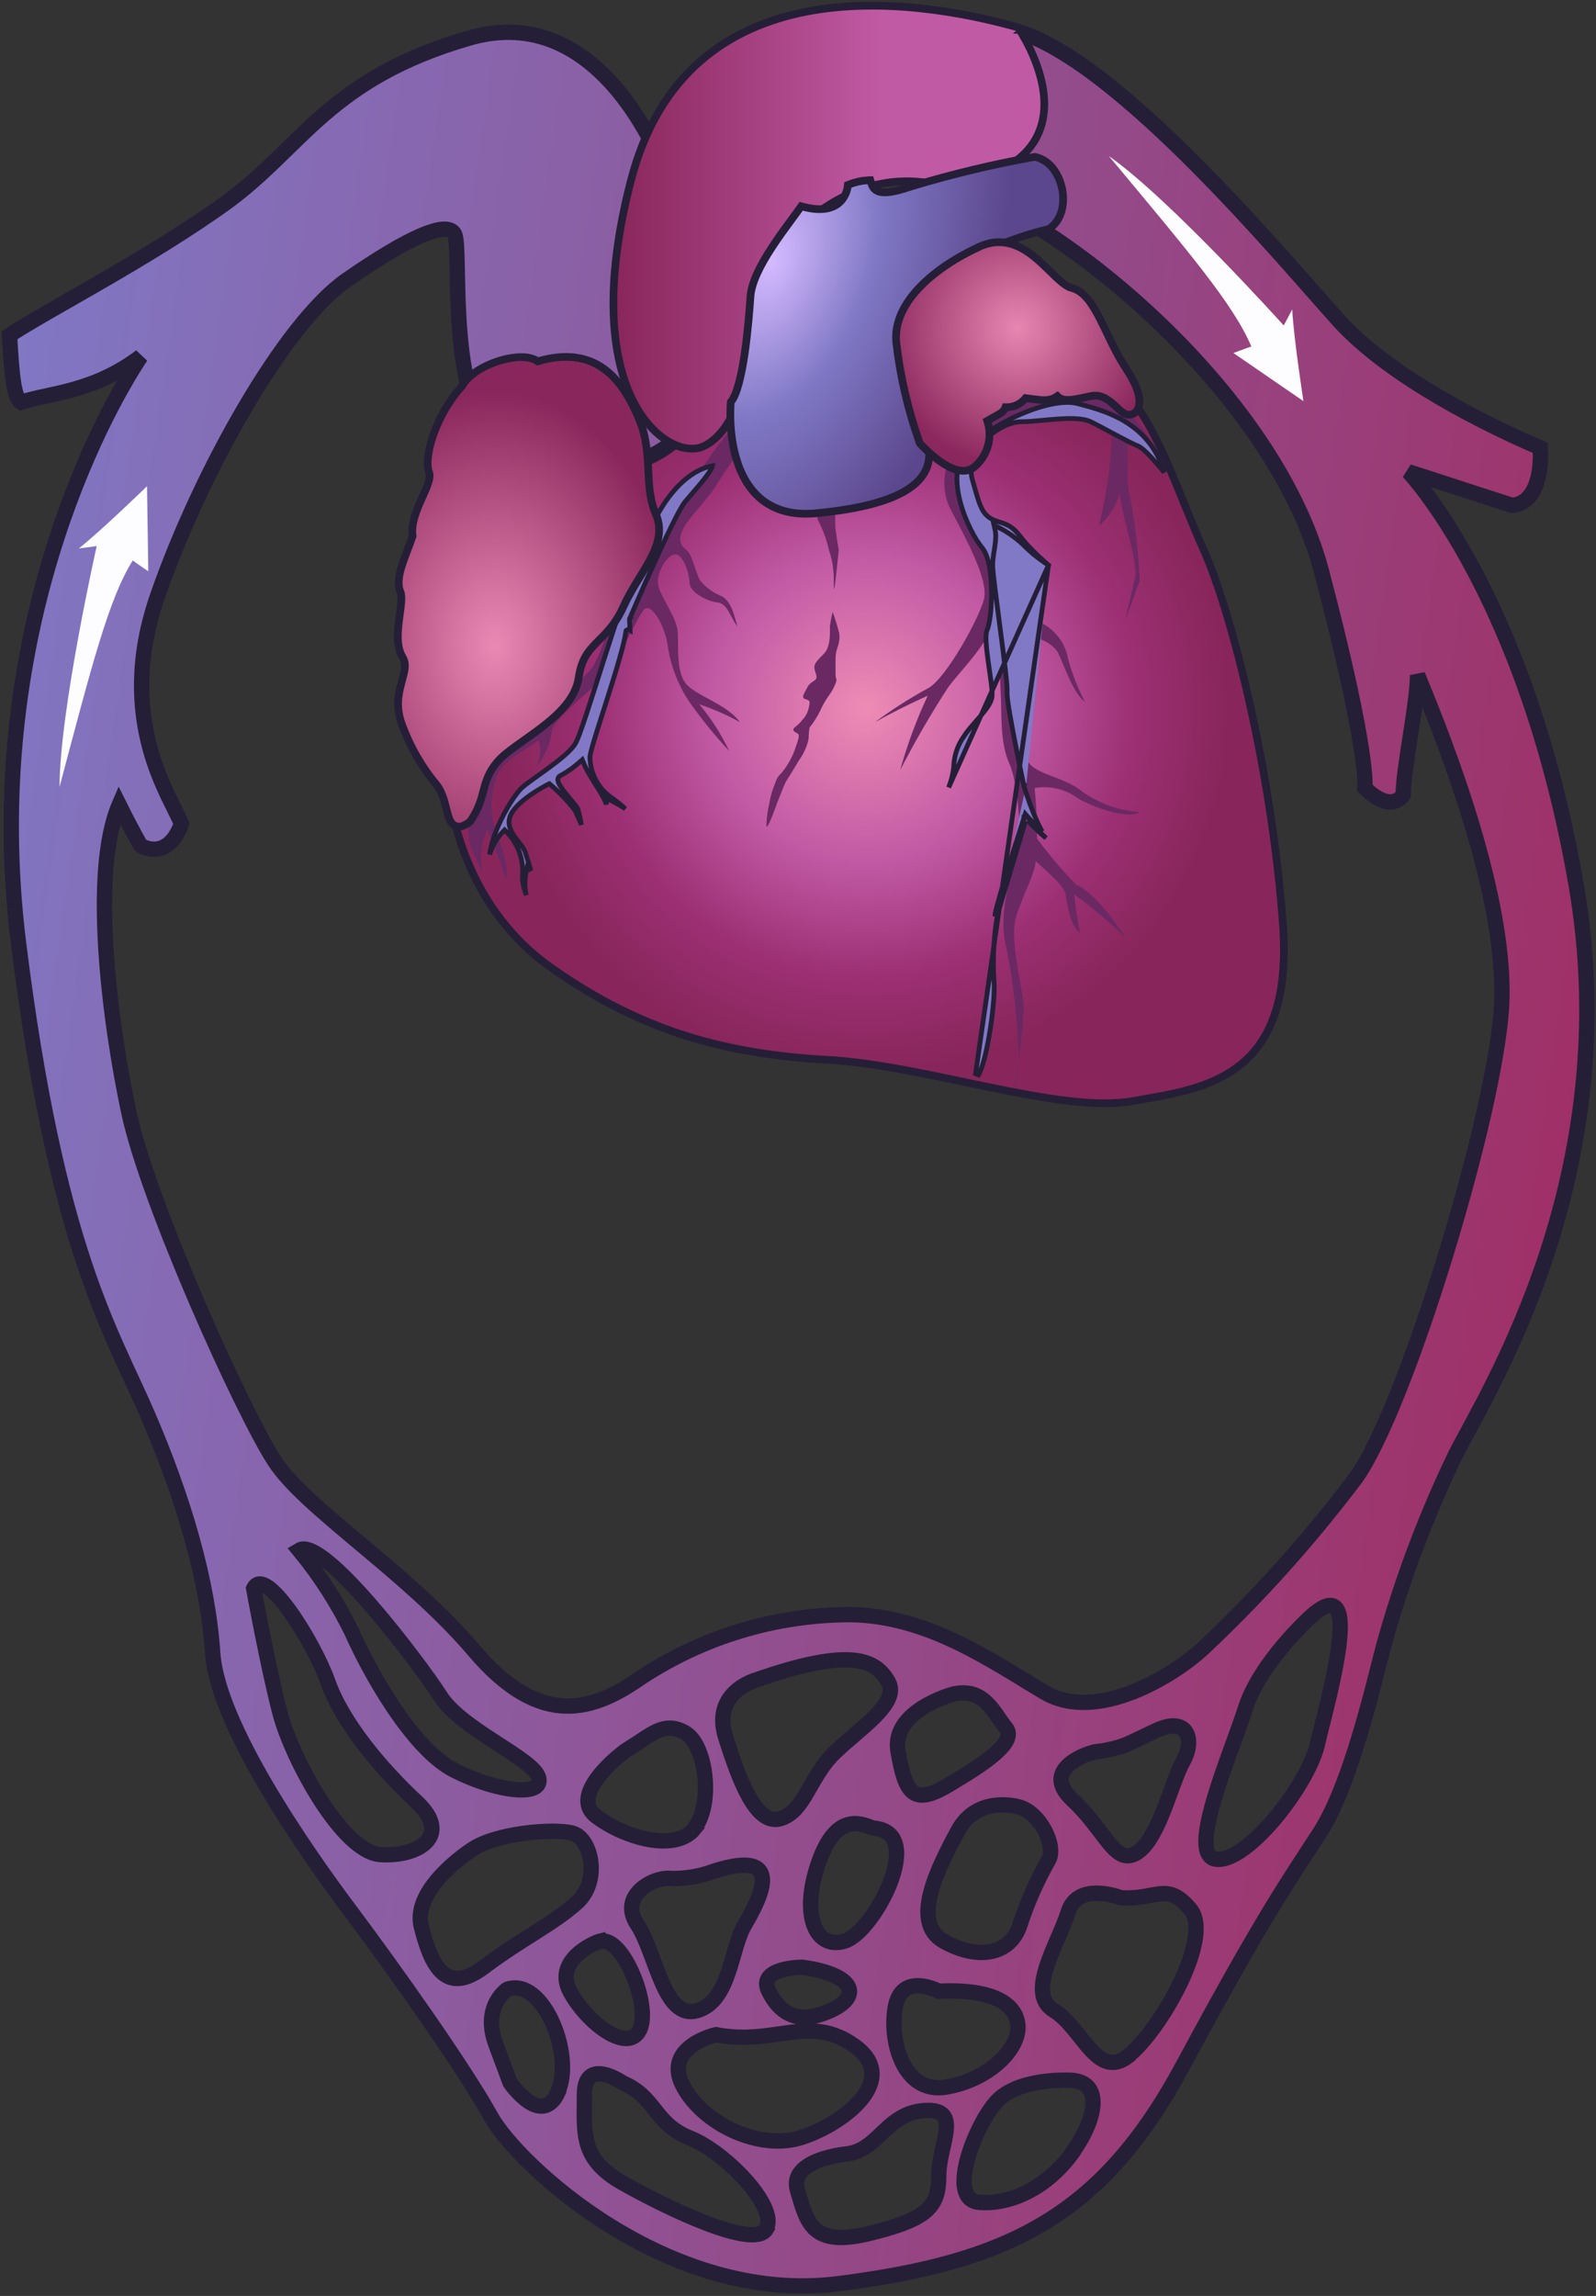
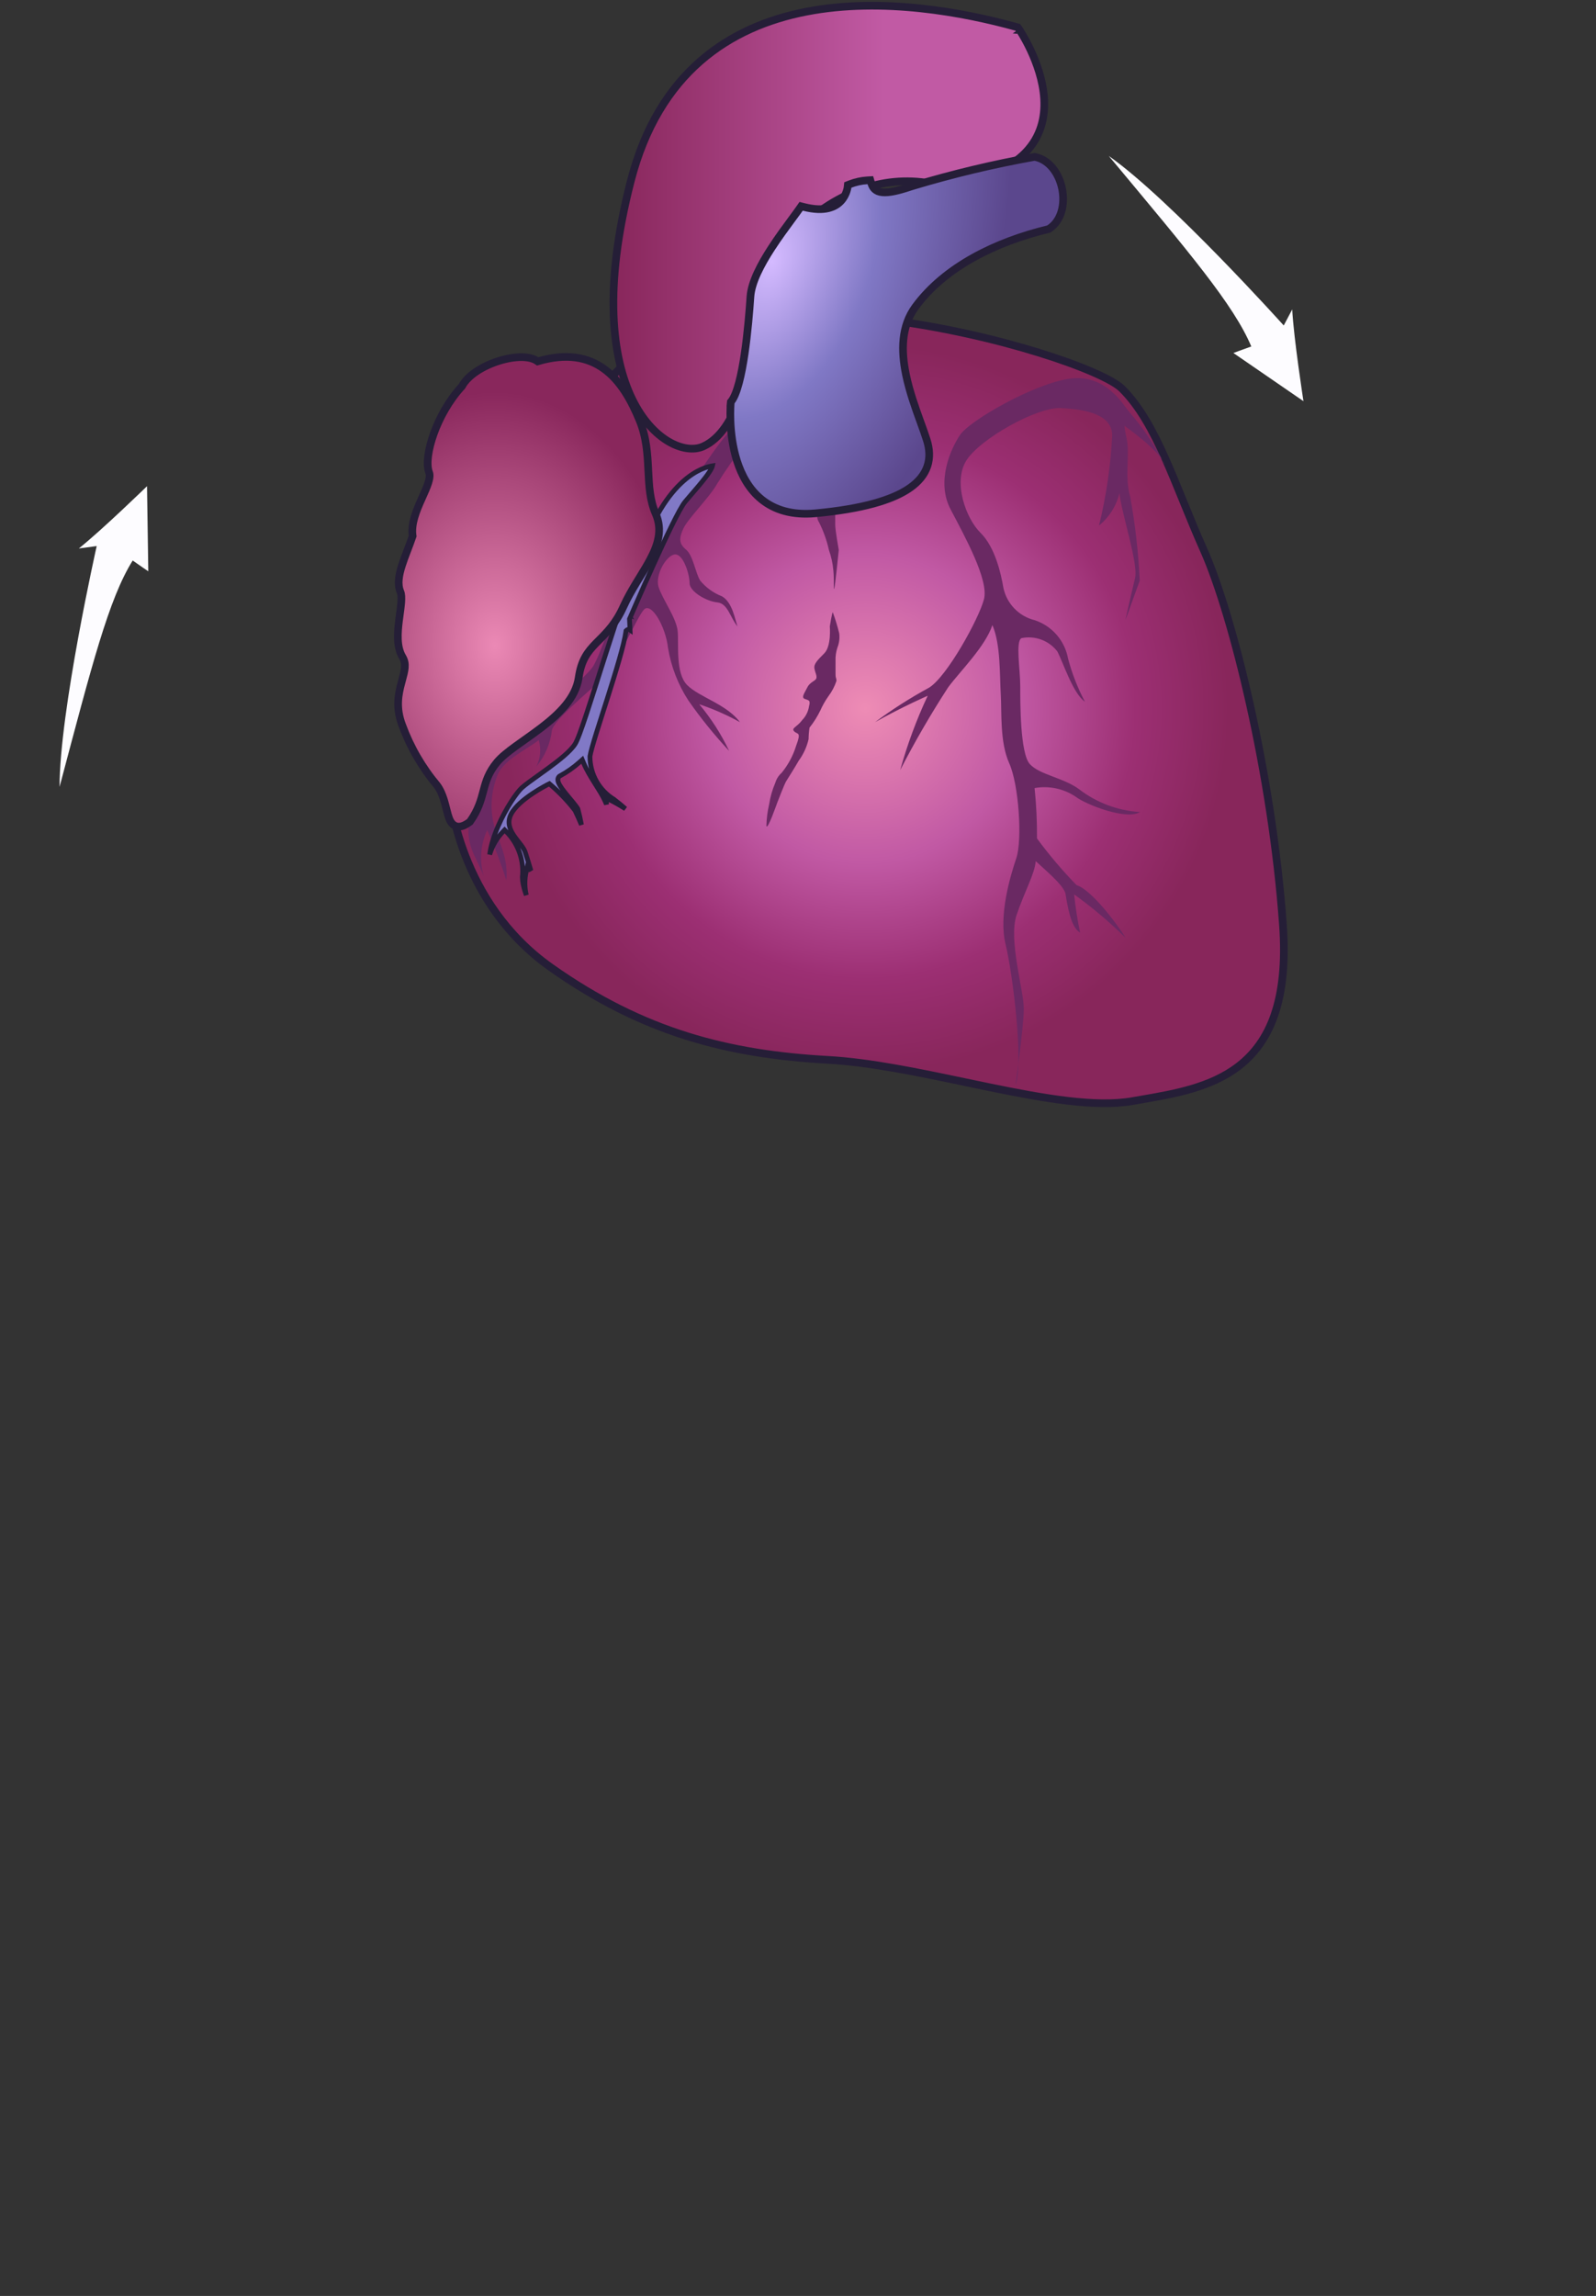
<svg xmlns="http://www.w3.org/2000/svg" width="669" height="962" viewBox="0 0 669 962" fill="none">
  <rect x="0" y="0" width="669" height="962" fill="#333333" stroke="none" />
  <defs>
    <style>
        @keyframes ArrowLeft {
            0% {
                transform: translate(-90px, 480px) rotate(-40deg);
                opacity: 0;
            }
            6% {
                transform: translate(-115px, 420px) rotate(-40deg);
                opacity: 1;
            }
            12% {
                transform: translate(-142px, 350px) rotate(-40deg);
                opacity: 1;
            }
            19% {
                transform: translate(-129px, 250px) rotate(-30deg);
                opacity: 1;
            }
            25% {
                transform: translate(-100px, 150px) rotate(-20deg);
                opacity: 1;
            }
            32% {
                transform: translate(-55px, 70px) rotate(-10deg);
                opacity: 1;
            }
            38% {
                transform: translate(0px, 0px) rotate(0deg);
                opacity: 1;
            }
            44% {
                transform: translate(60px, -50px) rotate(10deg);
                opacity: 1;
            }
            50% {
                transform: translate(140px, -110px) rotate(20deg);
                opacity: 1;
            }
            56% {
                transform: translate(220px, -130px) rotate(30deg);
                opacity: 1;
            }
            62% {
                transform: translate(290px, -140px) rotate(40deg);
                opacity: 1;
            }
            70% {
                transform: translate(360px, -130px) rotate(50deg);
                opacity: 1;
            }
            82% {
                transform: translate(460px, 90px) rotate(100deg);
                opacity: 1;
            }
            88% {
                transform: translate(450px, 250px) rotate(130deg);
                opacity: 1;
            }
            94% {
                transform: translate(400px, 350px) rotate(150deg);
                opacity: 1;
            }
            100% {
                transform: translate(410px, 420px) rotate(150deg);
                opacity: 0;
            }
            
        }
        @keyframes ArrowRight {
            0% {
                transform: translate(-80px, -70px) rotate(0deg);
                opacity: 0;
            }
            
            20% {
                transform: translate(78px, -20px) rotate(10deg);
                opacity: 1;
            }
            40% {
                transform: translate(189px, 40px) rotate(20deg);
                opacity: 1;
            }
            60% {
                transform: translate(418px, 0px) rotate(52deg);
                opacity: 1;
            }
            80% {
                transform: translate(486px, 90px) rotate(65deg);
                opacity: 1;
            }
            100% {
                transform: translate(420px, 220px) rotate(65deg);
                opacity: 0;
            }
        }
        .left-top {
            animation: ArrowLeft 8s infinite linear;
        }
        .right-top {
            animation: ArrowRight 8s infinite linear;
        }
        .left-bottom {
            display: none;
        }
        .right-bottom {
            display: none;
        }
    </style>
  </defs>
  <path d="M188.058 329.565L188.059 329.578C188.062 329.606 188.065 329.639 188.068 329.675C188.379 333.278 192.242 378.016 230.882 405.34C269.582 432.706 305.313 441.762 347.067 444.081C364.631 445.057 384.744 449.274 404.503 453.418C407.93 454.136 411.347 454.853 414.737 455.55C426.172 457.9 437.303 460.023 447.475 461.226C457.632 462.427 466.939 462.723 474.7 461.362C475.842 461.161 476.997 460.963 478.161 460.763C492.195 458.35 507.623 455.697 519.28 446.667C532.094 436.74 540.064 419.411 537.783 387.573C533.256 324.393 516.647 257.488 504.533 230.353C501.542 223.652 498.824 217.006 496.198 210.566L495.896 209.824C493.381 203.655 490.944 197.674 488.439 192.061C483.24 180.41 477.674 170.156 470.313 162.869C469.267 161.833 467.649 160.733 465.63 159.596C463.587 158.447 461.043 157.21 458.074 155.921C452.134 153.342 444.422 150.525 435.474 147.753C417.576 142.207 394.648 136.816 370.904 133.874C347.173 130.935 322.538 130.43 301.266 134.719C280.004 139.007 261.882 148.135 251.546 164.649C244.217 176.36 237.258 186.74 230.796 196.378C228.447 199.882 226.164 203.289 223.952 206.625C215.67 219.118 208.403 230.623 202.575 242.509C190.881 266.359 185.033 291.642 188.058 329.565Z" fill="url(#paint0_radial_243_107)" stroke="#251E37" stroke-width="3.212" />
  <path d="M344.426 213.082C343.972 213.373 343.581 213.753 343.276 214.198C342.971 214.643 342.759 215.145 342.651 215.674C342.544 216.202 342.543 216.747 342.65 217.276C342.757 217.805 342.968 218.307 343.272 218.753C345.15 222.455 346.554 226.379 347.453 230.432C348.444 233.224 349.074 236.131 349.328 239.083C349.712 243.216 349.328 247.734 349.712 246.58C350.097 245.427 351.587 230.432 351.587 230.432C351.587 230.432 350.097 222.117 350.097 219.858V214.235L347.453 212.313C346.3 211.592 345.531 211.592 344.426 213.082Z" fill="#6A2963" />
  <path d="M347.832 262.441C347.832 262.441 348.553 270.707 345.525 273.735C342.497 276.763 341.055 278.253 341.392 280.127C341.728 282.001 342.545 283.155 342.161 284.26C341.776 285.366 339.517 285.75 338.412 288.009C337.306 290.268 335.768 292.191 337.258 292.815C338.748 293.44 339.902 293.2 339.133 295.843C338.828 298.033 337.835 300.07 336.297 301.659C334.086 304.686 331.491 305.071 332.933 306.465C334.375 307.858 335.961 306.465 333.702 312.52C332.426 316.639 330.37 320.473 327.646 323.815C326.395 324.917 325.479 326.35 325.003 327.948C323.755 330.837 322.883 333.873 322.407 336.984C321.712 339.948 321.326 342.976 321.254 346.019C321.638 348.278 325.772 336.407 325.772 336.407C325.772 336.407 328.8 328.525 329.52 327.371C330.241 326.218 333.317 321.364 334.807 318.72C336.787 316.022 338.194 312.947 338.94 309.685C338.95 308.076 339.079 306.469 339.325 304.879C341.09 302.665 342.605 300.264 343.843 297.718C344.78 295.608 345.923 293.595 347.255 291.71C348.716 289.776 349.852 287.617 350.619 285.318C350.619 283.78 350.235 284.549 350.235 282.29V277.003C350.156 275.098 350.417 273.194 351.004 271.38C351.777 269.461 352.042 267.375 351.773 265.324C351.055 262.393 350.172 259.505 349.13 256.673C348.937 255.616 347.832 262.441 347.832 262.441Z" fill="#6A2963" />
  <path d="M312.649 185.59C308.326 191.046 304.315 196.742 300.634 202.651C297.606 208.178 288.571 217.07 286.552 221.251C284.534 225.432 284.534 227.787 287.561 230.286C290.589 232.786 291.551 240.331 293.569 243.359C295.986 246.249 299.094 248.481 302.605 249.847C307.122 252.395 308.132 259.892 309.141 262.439C306.113 258.931 305.152 252.827 300.634 252.395C296.116 251.962 289.051 247.877 289.051 244.32C289.051 240.764 286.552 232.305 283.044 232.305C279.535 232.305 274.489 240.812 276.027 245.858C277.565 250.905 283.524 258.883 284.053 264.41C284.582 269.937 283.044 282 288.042 287.047C293.04 292.093 304.623 295.073 310.15 302.571C304.699 299.565 298.989 297.056 293.089 295.073C298.092 301.028 302.308 307.603 305.633 314.634C299.459 308.009 293.757 300.959 288.571 293.535C284.225 286.852 281.312 279.341 280.016 271.475C279.007 262.44 272.999 252.25 269.971 255.374C266.943 258.498 258.436 278.973 252.429 284.5C246.421 290.027 231.81 302.09 231.33 306.127C230.672 311.674 228.399 316.905 224.793 321.17C226.561 317.759 226.923 313.791 225.803 310.116C220.756 314.153 210.231 318.671 208.212 325.688C206.006 331.614 205.491 338.037 206.723 344.24C208.212 351.305 213.259 358.658 212.25 368.847C209.975 361.684 207.295 354.655 204.223 347.796C201.43 353.817 200.901 360.642 202.733 367.021C198.696 357.024 195.188 355.005 196.678 341.452C198.168 327.899 200.715 317.422 209.75 310.837C218.786 304.253 245.364 285.221 248.92 278.684C252.477 272.148 257.427 256.576 259.446 251.578C261.464 246.579 277.997 216.397 283.476 210.918C288.955 205.439 301.067 184.292 307.507 179.245C313.947 174.199 310.15 180.591 312.649 185.59Z" fill="#6A2963" />
  <path d="M263.883 259.604L264.092 263.974C263.99 263.902 263.858 263.832 263.697 263.791C263.291 263.689 262.899 263.825 262.637 264.087L262.398 264.326L262.353 264.661C261.623 270.08 258.151 281.403 254.689 292.301C254.133 294.052 253.578 295.789 253.036 297.485C251.9 301.042 250.821 304.418 249.912 307.355C248.579 311.662 247.579 315.125 247.313 316.835L247.301 316.912L247.301 316.989C247.302 320.598 248.23 324.145 249.998 327.291C251.756 330.422 254.287 333.05 257.349 334.926C259.003 336.183 260.607 337.502 262.157 338.88C260.063 337.537 257.899 336.3 255.672 335.177L254.222 334.445V336.069V337.016C254.036 336.559 253.839 336.106 253.633 335.657C252.703 333.577 251.269 331.301 249.787 328.952C249.602 328.659 249.417 328.365 249.232 328.07C247.537 325.372 245.824 322.551 244.61 319.633L244.069 318.332L243.019 319.272C240.475 321.554 237.668 323.525 234.658 325.144L234.584 325.184L234.517 325.236C233.898 325.719 233.784 326.425 233.858 327.008C233.928 327.562 234.172 328.142 234.464 328.687C235.056 329.792 236.034 331.096 237.068 332.382C237.66 333.119 238.307 333.894 238.93 334.639C239.384 335.184 239.826 335.713 240.224 336.2C241.173 337.362 241.887 338.305 242.222 338.934C242.824 341.13 243.324 343.352 243.722 345.591C242.892 343.598 242.012 341.625 241.081 339.676L241.034 339.578L240.968 339.493C237.945 335.599 234.532 332.023 230.783 328.821L230.279 328.39L229.686 328.687L230.134 329.581C229.686 328.687 229.686 328.687 229.686 328.687L229.685 328.687L229.683 328.688L229.676 328.692L229.648 328.706C229.623 328.719 229.588 328.737 229.542 328.76C229.45 328.807 229.316 328.876 229.146 328.966C228.804 329.146 228.315 329.408 227.72 329.742C226.53 330.409 224.911 331.363 223.192 332.51C221.476 333.656 219.646 335.006 218.045 336.466C216.453 337.917 215.032 339.525 214.196 341.197C212.427 344.735 213.827 347.802 215.578 350.335C216.136 351.143 216.776 351.959 217.381 352.731C217.706 353.144 218.02 353.545 218.307 353.925C219.169 355.07 219.831 356.087 220.148 357.049C220.889 359.293 221.762 362.166 222.453 364.483C222.484 364.588 222.515 364.693 222.546 364.796L222.286 364.536L221.006 363.256L220.604 365.02C219.776 368.65 219.911 372.017 220.618 375.078C220.248 374.088 219.933 373.116 219.682 372.184C219.051 369.849 218.837 367.84 219.059 366.405L219.066 366.354L219.069 366.303C219.238 363.021 218.718 359.74 217.542 356.671C216.367 353.602 214.561 350.814 212.243 348.485L211.522 347.761L210.813 348.497C208.36 351.047 206.52 354.122 205.432 357.489C205.373 357.674 205.316 357.858 205.261 358.044C205.275 357.931 205.291 357.818 205.307 357.705C205.831 354.002 207.129 350.018 208.769 346.223C210.407 342.432 212.371 338.862 214.202 335.995C216.049 333.103 217.714 331.001 218.737 330.087C220.234 328.748 222.783 326.926 225.692 324.848C227.079 323.857 228.547 322.807 230.023 321.724C232.28 320.067 234.53 318.345 236.454 316.673C238.365 315.013 240.013 313.354 241.016 311.816C241.55 310.998 242.233 309.383 243.027 307.256C243.836 305.09 244.798 302.288 245.881 299.013C247.409 294.394 249.187 288.812 251.128 282.717C251.938 280.171 252.778 277.536 253.639 274.844C259.494 256.544 266.375 235.632 272.38 222.138C278.345 208.734 285.137 202 290.353 198.612C292.964 196.915 295.195 196.048 296.753 195.605C297.533 195.383 298.146 195.268 298.554 195.207C298.589 195.202 298.622 195.198 298.654 195.193C298.617 195.373 298.532 195.638 298.364 196C297.865 197.082 296.861 198.556 295.564 200.239C293.86 202.45 291.769 204.876 289.881 207.066C288.899 208.206 287.971 209.282 287.183 210.23C286.55 210.991 285.725 212.338 284.788 214.038C283.837 215.759 282.734 217.91 281.544 220.326C279.162 225.159 276.415 231.087 273.812 236.837C271.208 242.589 268.746 248.169 266.935 252.312C266.03 254.383 265.287 256.095 264.77 257.29C264.512 257.887 264.31 258.355 264.173 258.673L264.017 259.037L263.977 259.13L263.966 259.154L263.964 259.16L263.963 259.161C263.963 259.162 263.963 259.162 264.882 259.556L263.963 259.162L263.872 259.373L263.883 259.604Z" fill="#8179C6" stroke="#251E37" stroke-width="2" />
  <path d="M425.643 454.733C425.643 454.733 429.152 430.126 429.152 422.58C429.152 415.035 422.615 393.744 426.124 383.41C429.632 373.077 433.669 366.349 434.15 360.822C440.206 366.349 446.742 371.876 446.742 375.24C448.232 384.275 449.722 388.793 452.75 390.812C451.649 385.506 450.815 380.149 450.251 374.759C457.909 380.258 465.124 386.349 471.83 392.975C468.802 387.928 457.748 372.885 451.26 370.866C445.292 364.733 439.752 358.198 434.679 351.305C434.739 344.259 434.402 337.215 433.67 330.207C439.596 329.137 445.707 330.394 450.731 333.715C455.249 337.224 472.311 343.76 477.838 340.251C468.548 339.666 459.644 336.319 452.269 330.639C445.733 325.833 435.688 324.631 431.651 320.114C427.614 315.596 427.662 294.497 427.662 287.48C427.662 280.463 425.643 268.88 428.142 267.39C430.916 266.806 433.798 267.015 436.458 267.992C439.119 268.97 441.45 270.677 443.186 272.917C445.733 277.724 449.722 290.508 454.768 294.016C451.73 288.283 449.36 282.219 447.703 275.945C447.032 272.246 445.374 268.797 442.904 265.963C440.433 263.128 437.243 261.015 433.67 259.845C430.438 259.041 427.498 257.344 425.186 254.947C422.874 252.55 421.284 249.55 420.597 246.292C419.588 240.284 417.088 229.23 410.985 223.222C404.881 217.214 399.45 202.123 404.977 193.088C410.504 184.052 434.583 170.499 444.628 170.98C454.672 171.46 466.207 173.479 466.207 182.514C465.561 195.221 463.711 207.838 460.68 220.194C464.94 216.736 467.945 211.974 469.235 206.641C470.244 215.677 477.261 236.247 475.771 242.302C474.281 248.358 471.734 259.845 471.734 259.845L477.742 243.312C477.195 231.509 475.863 219.756 473.753 208.131C471.253 199.624 473.753 190.589 472.215 183.524C470.677 176.459 471.734 178.718 471.734 178.718C471.734 178.718 486.152 188.762 488.315 194.77C484.168 186.629 479.018 179.041 472.984 172.181C471.253 170.163 463.708 156.609 448.617 158.628C433.525 160.646 406.467 176.218 402.43 182.226C398.393 188.234 392.385 201.835 398.441 213.37C404.496 224.904 414.493 242.975 412.475 251.002C410.456 259.028 396.903 283.635 389.405 288.153C381.543 292.417 373.994 297.235 366.816 302.571C378.351 296.083 388.876 291.517 388.876 291.517C384.162 301.555 380.303 311.974 377.342 322.661C383.451 310.779 390.156 299.214 397.431 288.009C402.237 281.472 413.003 270.947 415.983 261.912C419.491 269.938 419.011 283.01 419.491 290.748C419.972 298.486 419.011 310.838 423.048 319.825C427.085 328.813 428.575 351.978 426.028 359.524C423.481 367.07 418.53 383.555 421.51 395.666C424.49 407.777 429.152 445.169 425.643 454.733Z" fill="#6A2963" />
-   <path d="M439.5 236.785C438.844 236.383 438.183 235.952 437.526 235.501C434.469 233.401 431.575 230.93 429.868 229.201L429.864 229.197C426.553 225.878 422.736 223.106 418.554 220.985L416.664 220.026L417.126 222.095C417.586 224.155 417.365 226.501 416.987 229.079C416.917 229.555 416.841 230.04 416.765 230.531C416.437 232.632 416.093 234.845 416.093 236.968C416.093 238.308 416.514 242.063 417.114 246.893C417.587 250.691 418.179 255.216 418.79 259.883C418.962 261.2 419.136 262.529 419.309 263.855C420.096 269.888 420.867 275.885 421.412 280.634C421.684 283.01 421.898 285.065 422.03 286.653C422.165 288.284 422.202 289.316 422.155 289.721C422.08 290.378 422.162 291.497 422.319 292.835C422.481 294.214 422.737 295.941 423.055 297.882C423.693 301.765 424.588 306.542 425.495 311.18C426.404 315.82 427.327 320.329 428.022 323.676C428.37 325.35 428.662 326.735 428.866 327.701C428.968 328.183 429.048 328.562 429.103 328.82L429.166 329.114L429.182 329.189L429.186 329.208L429.187 329.213L429.188 329.214C429.188 329.215 429.188 329.215 430.166 329.005M439.5 236.785L408.825 450.658C409.028 450.384 409.259 450.01 409.509 449.512C409.696 449.141 409.883 448.724 410.07 448.263C409.972 449.22 409.88 450.143 409.795 451.018C413.997 444.78 417.54 417.303 416.612 410.805C416.073 401.583 416.573 392.329 418.102 383.218M439.5 236.785C436.499 234.226 433.64 231.502 430.935 228.626C429.901 227.578 429.061 226.539 428.29 225.564C428.203 225.454 428.117 225.345 428.032 225.237C427.352 224.376 426.726 223.582 426.029 222.836C424.501 221.202 422.636 219.804 419.316 218.849C417.521 218.332 416.067 217.764 414.862 216.969C413.637 216.161 412.712 215.149 411.928 213.808C411.157 212.489 410.524 210.854 409.867 208.805C409.317 207.088 408.736 205.033 408.042 202.577C407.907 202.099 407.768 201.607 407.624 201.098C405.708 194.342 408.797 188.203 413.252 183.848C417.684 179.515 423.7 176.708 428.147 176.708C430.706 176.708 433.857 176.413 437.221 176.098C439.207 175.912 441.268 175.719 443.325 175.575C446.056 175.385 448.752 175.287 451.16 175.433C453.549 175.577 455.75 175.967 457.434 176.815C459.66 177.937 462.439 179.421 465.225 180.908C466.214 181.437 467.204 181.965 468.17 182.478C471.895 184.455 475.219 186.174 476.903 186.819C477.488 187.044 478.125 187.473 478.757 187.977C479.405 188.493 480.113 189.14 480.845 189.862C482.308 191.304 483.913 193.088 485.396 194.816C486.339 195.914 487.237 196.995 488.023 197.959C481.752 177.127 463.532 172.263 452.872 169.417C452.479 169.312 452.097 169.21 451.725 169.11C449.162 168.419 445.781 168.459 441.9 169.142C438.034 169.823 433.746 171.127 429.407 172.891C420.717 176.424 411.931 181.757 406.012 187.464C400.391 192.883 400.263 201.571 402.43 210.034C404.584 218.451 408.907 226.216 411.56 229.353C413.113 231.189 414.095 234.065 414.71 237.249C415.331 240.469 415.602 244.151 415.636 247.73C415.669 251.313 415.464 254.82 415.122 257.699C414.951 259.138 414.744 260.43 414.512 261.502C414.285 262.556 414.021 263.46 413.712 264.085C413.547 264.419 413.408 265.014 413.342 265.91C413.277 266.782 413.285 267.848 413.352 269.061C413.486 271.488 413.845 274.411 414.257 277.382C414.415 278.524 414.581 279.677 414.744 280.807C415.002 282.597 415.252 284.333 415.45 285.887C415.768 288.385 415.976 290.587 415.827 291.873C415.669 293.239 415.006 294.623 414.143 295.964C413.272 297.316 412.138 298.711 410.942 300.1C410.372 300.762 409.79 301.421 409.21 302.078C407.314 304.226 405.447 306.34 404.144 308.394L404.128 308.419L404.111 308.442C401.384 312.233 399.874 316.763 399.781 321.431L399.78 321.48L399.775 321.527C399.436 324.425 398.718 327.257 397.646 329.953L439.5 236.785ZM430.166 329.005L429.188 329.215L429.195 329.249L429.205 329.283L430.166 329.005ZM430.166 329.005C429.205 329.283 429.205 329.283 429.205 329.284L429.205 329.285L429.206 329.288L429.21 329.301L429.225 329.352C429.238 329.396 429.257 329.461 429.282 329.545C429.333 329.714 429.407 329.962 429.504 330.277C429.699 330.908 429.984 331.811 430.348 332.905C431.075 335.092 432.119 338.048 433.386 341.12C434.398 343.572 435.559 346.114 436.822 348.403C434.738 346.519 432.767 344.509 430.921 342.383L429.76 341.047L429.214 342.731L430.166 343.039C429.214 342.731 429.214 342.731 429.214 342.731L429.214 342.732L429.212 342.737L429.206 342.756L429.182 342.829L429.09 343.116C429.008 343.368 428.889 343.738 428.737 344.211C428.432 345.156 427.996 346.513 427.47 348.161C426.417 351.456 425.003 355.914 423.557 360.561C422.112 365.207 420.633 370.047 419.453 374.106C418.28 378.138 417.38 381.468 417.116 383.053C417.116 383.053 417.116 383.053 417.116 383.054L418.102 383.218M418.102 383.218C419.003 377.814 427.902 350.061 429.807 344.148L418.102 383.218ZM438.492 351.169C435.799 348.941 433.273 346.515 430.935 343.91L438.492 351.169Z" fill="#8179C6" stroke="#251E37" stroke-width="2" />
  <mask id="path-8-outside-1_243_107" maskUnits="userSpaceOnUse" x="0" y="0.04" width="669" height="961" fill="black">
    <rect fill="white" y="0.04" width="669" height="961" />
    <path d="M660.613 370.384C639.514 248.837 590.347 197.652 590.347 197.652L633.603 211.686C633.603 211.686 646.675 212.695 645.666 187.655C624.567 178.62 583.186 158.53 561.319 134.452C539.451 110.373 468.897 24.968 425.738 12.905C385.751 1.755 302.749 -11.126 272.326 58.082C260.455 35.878 236.184 4.59 196.774 15.932C137.562 32.994 126.508 62.119 94.355 85.237C62.202 108.354 19.043 130.414 4 140.459C4.961 158.53 5.971 166.557 8.806 168.575C20.869 164.538 38.941 164.538 59.03 149.351C42.978 173.381 -8.256 266.86 7.797 395.376C23.849 523.892 46.967 558.064 62.058 593.196C77.149 628.329 87.146 662.501 89.165 692.635C91.183 722.77 128.334 775.974 146.405 800.052C164.477 824.131 194.467 866.329 205.617 886.563C216.767 906.796 279.92 965.912 351.243 956.876C422.566 947.841 461.784 928.76 495.811 865.56C529.838 802.359 540.027 788.277 553.052 768.188C566.077 748.098 575.16 707.919 580.207 688.838C587.832 661.468 597.885 634.833 610.245 609.249C623.462 583.248 681.712 491.883 660.613 370.384ZM159.526 777.079C143.474 776.07 122.375 736.9 117.377 717.819C112.378 698.739 106.322 665.577 106.322 665.577C111.129 655.58 131.41 687.685 137.466 704.747C143.522 721.808 159.526 740.937 174.617 754.971C189.709 769.005 175.627 778.088 159.526 777.079ZM125.403 649.524C135.448 643.517 175.627 696.721 184.662 710.802C193.698 724.884 223.784 736.9 225.803 744.926C227.821 752.952 208.741 750.982 190.67 741.898C172.599 732.815 154.528 699.748 147.415 683.696C141.428 671.49 134.041 660.022 125.403 649.524ZM202.733 824.275C186.633 836.338 180.625 823.266 176.588 807.213C172.551 791.161 197.687 775.06 197.687 775.06C207.732 768.043 231.81 766.025 239.837 768.043C247.863 770.062 251.9 788.133 241.855 797.168C231.81 806.204 218.786 812.212 202.733 824.275ZM397.526 747.954C382.434 756.989 379.455 750.982 376.427 733.872C373.399 716.762 399.544 709.841 399.544 709.841C412.569 706.813 416.606 717.867 421.604 723.875C426.603 729.883 412.569 739.014 397.526 747.954ZM426.651 756.989C435.686 759.008 442.703 773.042 439.675 779.097C434.744 787.733 430.702 796.848 427.612 806.3C423.575 819.325 409.541 821.343 395.459 813.317C381.377 805.291 393.441 782.173 401.515 767.13C409.589 752.087 426.651 756.989 426.651 756.989ZM393.489 834.32C413.578 833.311 425.641 838.309 426.651 848.354C427.66 858.399 414.587 871.471 396.516 874.499C378.445 877.527 372.486 854.41 375.418 840.328C378.349 826.246 393.489 834.32 393.489 834.32ZM354.319 813.221C342.303 817.258 335.094 803.176 343.265 780.059C351.435 756.941 363.402 765.64 366.382 766.025C388.49 767.851 366.382 809.184 354.319 813.221ZM348.311 842.346C335.238 848.354 327.212 844.365 322.214 834.32C317.215 824.275 336.248 824.275 336.248 824.275C358.356 827.303 361.384 836.338 348.311 842.346ZM349.32 734.881C339.275 744.926 337.257 758.912 327.212 761.988C317.167 765.064 310.15 746.944 304.143 727.864C298.135 708.784 317.167 703.834 317.167 703.834C357.346 689.752 367.391 695.759 372.39 704.795C377.388 713.83 359.365 724.836 349.32 734.881ZM312.265 806.3C306.209 816.345 306.209 838.405 292.175 842.442C278.142 846.479 275.114 818.412 267.087 806.3C259.061 794.189 274.104 786.211 281.121 787.076C287.283 787.225 293.416 786.197 299.192 784.048C330.24 774.051 318.177 796.159 312.265 806.3ZM291.166 766.121C283.14 776.166 262.041 770.158 249.978 761.075C237.914 751.991 260.455 734.545 263.05 732.959C273.095 726.951 278.093 720.943 287.081 725.942C296.068 730.94 299.096 755.98 291.07 766.025L291.166 766.121ZM233.925 876.662C226.908 891.753 213.835 872.673 213.835 872.673L207.828 856.572C201.82 840.52 212.634 833.503 212.634 833.503C227.821 828.264 240.846 861.426 233.829 876.47L233.925 876.662ZM251.996 813.413C261.032 811.395 273.095 840.52 268.097 850.565C263.098 860.61 245.988 847.537 238.972 834.512C231.955 821.488 248.968 813.894 251.9 813.221L251.996 813.413ZM321.301 933.903C316.254 942.938 279.103 924.867 261.032 914.678C242.961 904.489 244.979 893.579 244.979 877.527C244.979 861.475 261.032 872.721 261.032 872.721C275.114 878.729 274.104 889.783 289.148 895.79C304.191 901.798 326.203 924.675 321.204 933.711L321.301 933.903ZM286.072 873.586C277.997 857.533 300.105 852.535 300.105 852.535C325.193 857.341 339.275 843.5 358.356 857.341C377.436 871.183 354.319 889.494 336.248 895.502C318.176 901.51 294.098 889.542 286.072 873.586ZM393.489 911.795C393.489 924.819 388.682 929.866 364.363 935.825C340.044 941.785 338.266 931.019 334.277 917.754C330.288 904.489 355.52 902.423 355.52 902.423C368.593 900.404 371.621 885.313 387.673 884.304C403.726 883.294 393.489 898.578 393.489 911.65V911.795ZM449.72 901.75C439.675 915.784 424.632 923.81 410.55 922.801C396.468 921.791 408.58 890.696 417.615 880.651C426.651 870.606 447.75 871.616 447.75 871.616C462.793 871.471 459.765 887.524 449.72 901.606V901.75ZM472.838 861.571C459.765 871.615 453.613 849.507 441.694 842.346C429.775 835.185 443.713 814.23 447.75 801.158C451.787 788.085 469.81 795.15 469.81 795.15C484.901 796.159 489.034 788.133 498.935 799.956C508.836 811.779 485.91 851.382 472.838 861.426V861.571ZM459.765 734.016C471.828 732.045 471.828 730.988 484.901 724.98C497.974 718.973 500.953 729.018 495.907 738.053C490.861 747.089 485.91 770.206 476.683 776.214C467.455 782.221 463.61 767.178 449.528 754.106C435.446 741.033 456.785 734.208 459.765 733.872V734.016ZM552.187 730.988C548.15 748.098 523.062 780.203 509.989 779.049C496.916 777.896 515.997 734.833 522.052 715.753C528.108 696.672 549.159 677.592 549.159 677.592C573.238 655.58 556.176 713.782 552.187 730.844V730.988ZM629.469 420.56C627.499 464.777 589.338 590.265 568.239 619.39C548.903 645.036 527.405 668.978 503.981 690.953C491.918 702.007 459.765 722.097 437.705 709.024C415.645 695.952 388.49 676.535 355.52 676.535C324.769 676.747 294.731 685.825 269.01 702.68C248.968 716.714 226.86 724.74 198.744 691.626C170.628 658.512 128.431 632.462 115.214 612.373C101.997 592.283 62.01 503.899 53.936 465.786C45.861 427.673 37.883 365.338 49.947 337.222C55.954 349.285 58.982 354.284 58.982 354.284C58.982 354.284 70.036 361.349 76.044 345.248C72.007 334.242 47.928 301.993 65.999 249.847C84.07 197.7 119.251 135.413 145.348 117.294C171.445 99.175 187.498 92.206 190.526 98.069C193.554 103.933 187.498 161.366 205.569 182.417C219.314 198.517 260.407 204.044 282.803 184.532C284.49 185.469 286.357 186.035 288.28 186.192C290.203 186.35 292.137 186.095 293.954 185.445C306.978 179.437 313.178 155.31 314.043 131.232C314.908 107.153 348.167 63.946 394.354 76.009C440.54 88.073 533.731 162.519 554.013 239.658C574.295 316.796 572.084 330.061 572.084 330.061C572.084 330.061 582.129 341.115 588.185 333.089C588.185 322.035 594.192 294.928 594.192 282.865C606.4 312.134 631.488 376.392 629.469 420.56Z" />
  </mask>
-   <path d="M660.613 370.384C639.514 248.837 590.347 197.652 590.347 197.652L633.603 211.686C633.603 211.686 646.675 212.695 645.666 187.655C624.567 178.62 583.186 158.53 561.319 134.452C539.451 110.373 468.897 24.968 425.738 12.905C385.751 1.755 302.749 -11.126 272.326 58.082C260.455 35.878 236.184 4.59 196.774 15.932C137.562 32.994 126.508 62.119 94.355 85.237C62.202 108.354 19.043 130.414 4 140.459C4.961 158.53 5.971 166.557 8.806 168.575C20.869 164.538 38.941 164.538 59.03 149.351C42.978 173.381 -8.256 266.86 7.797 395.376C23.849 523.892 46.967 558.064 62.058 593.196C77.149 628.329 87.146 662.501 89.165 692.635C91.183 722.77 128.334 775.974 146.405 800.052C164.477 824.131 194.467 866.329 205.617 886.563C216.767 906.796 279.92 965.912 351.243 956.876C422.566 947.841 461.784 928.76 495.811 865.56C529.838 802.359 540.027 788.277 553.052 768.188C566.077 748.098 575.16 707.919 580.207 688.838C587.832 661.468 597.885 634.833 610.245 609.249C623.462 583.248 681.712 491.883 660.613 370.384ZM159.526 777.079C143.474 776.07 122.375 736.9 117.377 717.819C112.378 698.739 106.322 665.577 106.322 665.577C111.129 655.58 131.41 687.685 137.466 704.747C143.522 721.808 159.526 740.937 174.617 754.971C189.709 769.005 175.627 778.088 159.526 777.079ZM125.403 649.524C135.448 643.517 175.627 696.721 184.662 710.802C193.698 724.884 223.784 736.9 225.803 744.926C227.821 752.952 208.741 750.982 190.67 741.898C172.599 732.815 154.528 699.748 147.415 683.696C141.428 671.49 134.041 660.022 125.403 649.524ZM202.733 824.275C186.633 836.338 180.625 823.266 176.588 807.213C172.551 791.161 197.687 775.06 197.687 775.06C207.732 768.043 231.81 766.025 239.837 768.043C247.863 770.062 251.9 788.133 241.855 797.168C231.81 806.204 218.786 812.212 202.733 824.275ZM397.526 747.954C382.434 756.989 379.455 750.982 376.427 733.872C373.399 716.762 399.544 709.841 399.544 709.841C412.569 706.813 416.606 717.867 421.604 723.875C426.603 729.883 412.569 739.014 397.526 747.954ZM426.651 756.989C435.686 759.008 442.703 773.042 439.675 779.097C434.744 787.733 430.702 796.848 427.612 806.3C423.575 819.325 409.541 821.343 395.459 813.317C381.377 805.291 393.441 782.173 401.515 767.13C409.589 752.087 426.651 756.989 426.651 756.989ZM393.489 834.32C413.578 833.311 425.641 838.309 426.651 848.354C427.66 858.399 414.587 871.471 396.516 874.499C378.445 877.527 372.486 854.41 375.418 840.328C378.349 826.246 393.489 834.32 393.489 834.32ZM354.319 813.221C342.303 817.258 335.094 803.176 343.265 780.059C351.435 756.941 363.402 765.64 366.382 766.025C388.49 767.851 366.382 809.184 354.319 813.221ZM348.311 842.346C335.238 848.354 327.212 844.365 322.214 834.32C317.215 824.275 336.248 824.275 336.248 824.275C358.356 827.303 361.384 836.338 348.311 842.346ZM349.32 734.881C339.275 744.926 337.257 758.912 327.212 761.988C317.167 765.064 310.15 746.944 304.143 727.864C298.135 708.784 317.167 703.834 317.167 703.834C357.346 689.752 367.391 695.759 372.39 704.795C377.388 713.83 359.365 724.836 349.32 734.881ZM312.265 806.3C306.209 816.345 306.209 838.405 292.175 842.442C278.142 846.479 275.114 818.412 267.087 806.3C259.061 794.189 274.104 786.211 281.121 787.076C287.283 787.225 293.416 786.197 299.192 784.048C330.24 774.051 318.177 796.159 312.265 806.3ZM291.166 766.121C283.14 776.166 262.041 770.158 249.978 761.075C237.914 751.991 260.455 734.545 263.05 732.959C273.095 726.951 278.093 720.943 287.081 725.942C296.068 730.94 299.096 755.98 291.07 766.025L291.166 766.121ZM233.925 876.662C226.908 891.753 213.835 872.673 213.835 872.673L207.828 856.572C201.82 840.52 212.634 833.503 212.634 833.503C227.821 828.264 240.846 861.426 233.829 876.47L233.925 876.662ZM251.996 813.413C261.032 811.395 273.095 840.52 268.097 850.565C263.098 860.61 245.988 847.537 238.972 834.512C231.955 821.488 248.968 813.894 251.9 813.221L251.996 813.413ZM321.301 933.903C316.254 942.938 279.103 924.867 261.032 914.678C242.961 904.489 244.979 893.579 244.979 877.527C244.979 861.475 261.032 872.721 261.032 872.721C275.114 878.729 274.104 889.783 289.148 895.79C304.191 901.798 326.203 924.675 321.204 933.711L321.301 933.903ZM286.072 873.586C277.997 857.533 300.105 852.535 300.105 852.535C325.193 857.341 339.275 843.5 358.356 857.341C377.436 871.183 354.319 889.494 336.248 895.502C318.176 901.51 294.098 889.542 286.072 873.586ZM393.489 911.795C393.489 924.819 388.682 929.866 364.363 935.825C340.044 941.785 338.266 931.019 334.277 917.754C330.288 904.489 355.52 902.423 355.52 902.423C368.593 900.404 371.621 885.313 387.673 884.304C403.726 883.294 393.489 898.578 393.489 911.65V911.795ZM449.72 901.75C439.675 915.784 424.632 923.81 410.55 922.801C396.468 921.791 408.58 890.696 417.615 880.651C426.651 870.606 447.75 871.616 447.75 871.616C462.793 871.471 459.765 887.524 449.72 901.606V901.75ZM472.838 861.571C459.765 871.615 453.613 849.507 441.694 842.346C429.775 835.185 443.713 814.23 447.75 801.158C451.787 788.085 469.81 795.15 469.81 795.15C484.901 796.159 489.034 788.133 498.935 799.956C508.836 811.779 485.91 851.382 472.838 861.426V861.571ZM459.765 734.016C471.828 732.045 471.828 730.988 484.901 724.98C497.974 718.973 500.953 729.018 495.907 738.053C490.861 747.089 485.91 770.206 476.683 776.214C467.455 782.221 463.61 767.178 449.528 754.106C435.446 741.033 456.785 734.208 459.765 733.872V734.016ZM552.187 730.988C548.15 748.098 523.062 780.203 509.989 779.049C496.916 777.896 515.997 734.833 522.052 715.753C528.108 696.672 549.159 677.592 549.159 677.592C573.238 655.58 556.176 713.782 552.187 730.844V730.988ZM629.469 420.56C627.499 464.777 589.338 590.265 568.239 619.39C548.903 645.036 527.405 668.978 503.981 690.953C491.918 702.007 459.765 722.097 437.705 709.024C415.645 695.952 388.49 676.535 355.52 676.535C324.769 676.747 294.731 685.825 269.01 702.68C248.968 716.714 226.86 724.74 198.744 691.626C170.628 658.512 128.431 632.462 115.214 612.373C101.997 592.283 62.01 503.899 53.936 465.786C45.861 427.673 37.883 365.338 49.947 337.222C55.954 349.285 58.982 354.284 58.982 354.284C58.982 354.284 70.036 361.349 76.044 345.248C72.007 334.242 47.928 301.993 65.999 249.847C84.07 197.7 119.251 135.413 145.348 117.294C171.445 99.175 187.498 92.206 190.526 98.069C193.554 103.933 187.498 161.366 205.569 182.417C219.314 198.517 260.407 204.044 282.803 184.532C284.49 185.469 286.357 186.035 288.28 186.192C290.203 186.35 292.137 186.095 293.954 185.445C306.978 179.437 313.178 155.31 314.043 131.232C314.908 107.153 348.167 63.946 394.354 76.009C440.54 88.073 533.731 162.519 554.013 239.658C574.295 316.796 572.084 330.061 572.084 330.061C572.084 330.061 582.129 341.115 588.185 333.089C588.185 322.035 594.192 294.928 594.192 282.865C606.4 312.134 631.488 376.392 629.469 420.56Z" fill="url(#paint1_linear_243_107)" />
-   <path d="M660.613 370.384C639.514 248.837 590.347 197.652 590.347 197.652L633.603 211.686C633.603 211.686 646.675 212.695 645.666 187.655C624.567 178.62 583.186 158.53 561.319 134.452C539.451 110.373 468.897 24.968 425.738 12.905C385.751 1.755 302.749 -11.126 272.326 58.082C260.455 35.878 236.184 4.59 196.774 15.932C137.562 32.994 126.508 62.119 94.355 85.237C62.202 108.354 19.043 130.414 4 140.459C4.961 158.53 5.971 166.557 8.806 168.575C20.869 164.538 38.941 164.538 59.03 149.351C42.978 173.381 -8.256 266.86 7.797 395.376C23.849 523.892 46.967 558.064 62.058 593.196C77.149 628.329 87.146 662.501 89.165 692.635C91.183 722.77 128.334 775.974 146.405 800.052C164.477 824.131 194.467 866.329 205.617 886.563C216.767 906.796 279.92 965.912 351.243 956.876C422.566 947.841 461.784 928.76 495.811 865.56C529.838 802.359 540.027 788.277 553.052 768.188C566.077 748.098 575.16 707.919 580.207 688.838C587.832 661.468 597.885 634.833 610.245 609.249C623.462 583.248 681.712 491.883 660.613 370.384ZM159.526 777.079C143.474 776.07 122.375 736.9 117.377 717.819C112.378 698.739 106.322 665.577 106.322 665.577C111.129 655.58 131.41 687.685 137.466 704.747C143.522 721.808 159.526 740.937 174.617 754.971C189.709 769.005 175.627 778.088 159.526 777.079ZM125.403 649.524C135.448 643.517 175.627 696.721 184.662 710.802C193.698 724.884 223.784 736.9 225.803 744.926C227.821 752.952 208.741 750.982 190.67 741.898C172.599 732.815 154.528 699.748 147.415 683.696C141.428 671.49 134.041 660.022 125.403 649.524ZM202.733 824.275C186.633 836.338 180.625 823.266 176.588 807.213C172.551 791.161 197.687 775.06 197.687 775.06C207.732 768.043 231.81 766.025 239.837 768.043C247.863 770.062 251.9 788.133 241.855 797.168C231.81 806.204 218.786 812.212 202.733 824.275ZM397.526 747.954C382.434 756.989 379.455 750.982 376.427 733.872C373.399 716.762 399.544 709.841 399.544 709.841C412.569 706.813 416.606 717.867 421.604 723.875C426.603 729.883 412.569 739.014 397.526 747.954ZM426.651 756.989C435.686 759.008 442.703 773.042 439.675 779.097C434.744 787.733 430.702 796.848 427.612 806.3C423.575 819.325 409.541 821.343 395.459 813.317C381.377 805.291 393.441 782.173 401.515 767.13C409.589 752.087 426.651 756.989 426.651 756.989ZM393.489 834.32C413.578 833.311 425.641 838.309 426.651 848.354C427.66 858.399 414.587 871.471 396.516 874.499C378.445 877.527 372.486 854.41 375.418 840.328C378.349 826.246 393.489 834.32 393.489 834.32ZM354.319 813.221C342.303 817.258 335.094 803.176 343.265 780.059C351.435 756.941 363.402 765.64 366.382 766.025C388.49 767.851 366.382 809.184 354.319 813.221ZM348.311 842.346C335.238 848.354 327.212 844.365 322.214 834.32C317.215 824.275 336.248 824.275 336.248 824.275C358.356 827.303 361.384 836.338 348.311 842.346ZM349.32 734.881C339.275 744.926 337.257 758.912 327.212 761.988C317.167 765.064 310.15 746.944 304.143 727.864C298.135 708.784 317.167 703.834 317.167 703.834C357.346 689.752 367.391 695.759 372.39 704.795C377.388 713.83 359.365 724.836 349.32 734.881ZM312.265 806.3C306.209 816.345 306.209 838.405 292.175 842.442C278.142 846.479 275.114 818.412 267.087 806.3C259.061 794.189 274.104 786.211 281.121 787.076C287.283 787.225 293.416 786.197 299.192 784.048C330.24 774.051 318.177 796.159 312.265 806.3ZM291.166 766.121C283.14 776.166 262.041 770.158 249.978 761.075C237.914 751.991 260.455 734.545 263.05 732.959C273.095 726.951 278.093 720.943 287.081 725.942C296.068 730.94 299.096 755.98 291.07 766.025L291.166 766.121ZM233.925 876.662C226.908 891.753 213.835 872.673 213.835 872.673L207.828 856.572C201.82 840.52 212.634 833.503 212.634 833.503C227.821 828.264 240.846 861.426 233.829 876.47L233.925 876.662ZM251.996 813.413C261.032 811.395 273.095 840.52 268.097 850.565C263.098 860.61 245.988 847.537 238.972 834.512C231.955 821.488 248.968 813.894 251.9 813.221L251.996 813.413ZM321.301 933.903C316.254 942.938 279.103 924.867 261.032 914.678C242.961 904.489 244.979 893.579 244.979 877.527C244.979 861.475 261.032 872.721 261.032 872.721C275.114 878.729 274.104 889.783 289.148 895.79C304.191 901.798 326.203 924.675 321.204 933.711L321.301 933.903ZM286.072 873.586C277.997 857.533 300.105 852.535 300.105 852.535C325.193 857.341 339.275 843.5 358.356 857.341C377.436 871.183 354.319 889.494 336.248 895.502C318.176 901.51 294.098 889.542 286.072 873.586ZM393.489 911.795C393.489 924.819 388.682 929.866 364.363 935.825C340.044 941.785 338.266 931.019 334.277 917.754C330.288 904.489 355.52 902.423 355.52 902.423C368.593 900.404 371.621 885.313 387.673 884.304C403.726 883.294 393.489 898.578 393.489 911.65V911.795ZM449.72 901.75C439.675 915.784 424.632 923.81 410.55 922.801C396.468 921.791 408.58 890.696 417.615 880.651C426.651 870.606 447.75 871.616 447.75 871.616C462.793 871.471 459.765 887.524 449.72 901.606V901.75ZM472.838 861.571C459.765 871.615 453.613 849.507 441.694 842.346C429.775 835.185 443.713 814.23 447.75 801.158C451.787 788.085 469.81 795.15 469.81 795.15C484.901 796.159 489.034 788.133 498.935 799.956C508.836 811.779 485.91 851.382 472.838 861.426V861.571ZM459.765 734.016C471.828 732.045 471.828 730.988 484.901 724.98C497.974 718.973 500.953 729.018 495.907 738.053C490.861 747.089 485.91 770.206 476.683 776.214C467.455 782.221 463.61 767.178 449.528 754.106C435.446 741.033 456.785 734.208 459.765 733.872V734.016ZM552.187 730.988C548.15 748.098 523.062 780.203 509.989 779.049C496.916 777.896 515.997 734.833 522.052 715.753C528.108 696.672 549.159 677.592 549.159 677.592C573.238 655.58 556.176 713.782 552.187 730.844V730.988ZM629.469 420.56C627.499 464.777 589.338 590.265 568.239 619.39C548.903 645.036 527.405 668.978 503.981 690.953C491.918 702.007 459.765 722.097 437.705 709.024C415.645 695.952 388.49 676.535 355.52 676.535C324.769 676.747 294.731 685.825 269.01 702.68C248.968 716.714 226.86 724.74 198.744 691.626C170.628 658.512 128.431 632.462 115.214 612.373C101.997 592.283 62.01 503.899 53.936 465.786C45.861 427.673 37.883 365.338 49.947 337.222C55.954 349.285 58.982 354.284 58.982 354.284C58.982 354.284 70.036 361.349 76.044 345.248C72.007 334.242 47.928 301.993 65.999 249.847C84.07 197.7 119.251 135.413 145.348 117.294C171.445 99.175 187.498 92.206 190.526 98.069C193.554 103.933 187.498 161.366 205.569 182.417C219.314 198.517 260.407 204.044 282.803 184.532C284.49 185.469 286.357 186.035 288.28 186.192C290.203 186.35 292.137 186.095 293.954 185.445C306.978 179.437 313.178 155.31 314.043 131.232C314.908 107.153 348.167 63.946 394.354 76.009C440.54 88.073 533.731 162.519 554.013 239.658C574.295 316.796 572.084 330.061 572.084 330.061C572.084 330.061 582.129 341.115 588.185 333.089C588.185 322.035 594.192 294.928 594.192 282.865C606.4 312.134 631.488 376.392 629.469 420.56Z" stroke="#251E37" stroke-width="6.424" mask="url(#path-8-outside-1_243_107)" />
  <path class="left-top" d="M33.035 229.806L40.533 228.797C40.533 228.797 24.961 298.053 24.961 329.726C38.562 278.54 45.579 250.905 55.624 234.853C59.133 237.352 62.16 239.371 62.16 239.371L61.632 203.709C61.632 203.709 42.551 222.261 33.035 229.806Z" fill="#FDFCFF" />
  <path class="right-top" d="M541.664 129.645L538.107 136.373C538.107 136.373 490.575 83.506 464.766 65.339C498.697 105.999 517.2 127.819 524.506 145.169C520.421 146.611 517.008 147.908 517.008 147.908L546.374 168.094C546.374 168.094 542.288 141.804 541.664 129.645Z" fill="#FDFCFF" />
  <path class="right-bottom" d="M637.021 544.08L629.475 545.089C629.475 545.089 644.759 475.737 644.614 444.161C631.302 495.442 624.381 523.077 614.384 539.178C610.875 536.679 607.848 534.708 607.848 534.708L608.521 570.321C608.521 570.321 627.505 551.578 637.021 544.08Z" fill="#FDFCFF" />
-   <path class="left-bottom" d="M36.441 522.068L42.017 516.925C42.017 516.925 68.787 582.721 86.858 608.722C68.739 558.931 58.742 532.209 58.021 513.321C62.346 513.321 65.999 513.321 65.999 513.321L45.237 484.484C45.237 484.484 39.95 510.437 36.441 522.068Z" fill="#FDFCFF" />
+   <path class="left-bottom" d="M36.441 522.068C42.017 516.925 68.787 582.721 86.858 608.722C68.739 558.931 58.742 532.209 58.021 513.321C62.346 513.321 65.999 513.321 65.999 513.321L45.237 484.484C45.237 484.484 39.95 510.437 36.441 522.068Z" fill="#FDFCFF" />
  <path d="M425.648 12.857L426.97 11.944L426.639 11.465L426.078 11.309C404.371 5.279 369.934 -1.323 337.942 4.9C321.921 8.016 306.459 14.36 293.529 25.651C280.588 36.95 270.272 53.126 264.434 75.752C252.844 120.662 256.544 149.927 265.051 167.316C269.303 176.01 274.769 181.751 280.132 184.935C285.443 188.088 290.849 188.824 294.766 187.052C301.937 183.809 306.934 175.717 310.25 165.804C313.594 155.809 315.363 143.571 315.799 131.433C316.21 120.001 325.025 103.821 339.323 91.82C353.551 79.878 372.897 72.343 394.11 77.71L394.396 77.782L394.689 77.749C412.211 75.719 423.232 70.674 429.757 64C436.321 57.285 438.127 49.136 437.669 41.4C437.213 33.702 434.518 26.332 431.981 20.935C430.708 18.226 429.462 15.989 428.533 14.426C428.068 13.644 427.682 13.03 427.409 12.608C427.273 12.397 427.165 12.234 427.091 12.123C427.077 12.102 427.064 12.082 427.052 12.065C427.033 12.036 427.017 12.012 427.004 11.994L426.98 11.959L426.973 11.949L426.971 11.946C426.97 11.945 426.97 11.944 425.648 12.857Z" fill="url(#paint2_linear_243_107)" stroke="#251E37" stroke-width="3.212" />
  <path d="M196.758 344.479L196.97 344.323L197.122 344.108C200.518 339.291 201.595 335.248 202.586 331.528C202.636 331.337 202.687 331.147 202.737 330.958C203.757 327.149 204.814 323.61 208.34 319.361C210.071 317.275 212.831 315.072 216.188 312.632C217.343 311.792 218.57 310.923 219.835 310.027C222.168 308.375 224.627 306.634 226.987 304.825C234.226 299.277 241.346 292.523 242.577 283.91C243.117 280.129 244.097 277.407 245.33 275.214C246.57 273.011 248.103 271.274 249.861 269.474C250.292 269.033 250.735 268.59 251.188 268.138C254.444 264.882 258.194 261.132 261.291 254.256C262.944 250.588 264.926 247.175 266.92 243.893C267.353 243.179 267.789 242.469 268.222 241.763C269.763 239.251 271.273 236.789 272.546 234.392C275.814 228.236 277.798 221.997 274.851 215.272C272.368 209.605 272.072 203.632 271.748 197.086L271.74 196.919C271.417 190.383 271.043 183.346 268.09 176.138L268.088 176.134C264.601 167.684 260.1 159.571 253.213 154.57C246.371 149.603 237.418 147.874 225.398 151.408C223.653 150.144 221.24 149.671 218.776 149.639C215.854 149.601 212.51 150.175 209.242 151.188C205.968 152.202 202.698 153.678 199.932 155.498C197.26 157.255 194.947 159.405 193.622 161.872C188.233 167.684 184.23 175.02 181.844 181.646C180.639 184.993 179.832 188.199 179.476 190.977C179.126 193.702 179.182 196.212 179.894 198.043C180.247 198.953 180.155 200.324 179.512 202.34C178.949 204.102 178.066 206.067 177.087 208.245C176.971 208.503 176.854 208.765 176.735 209.03C175.64 211.475 174.482 214.137 173.716 216.816C172.99 219.357 172.583 222.019 172.965 224.624C172.283 226.627 171.53 228.598 170.791 230.535L170.693 230.792C169.881 232.917 169.086 235.01 168.457 236.992C167.232 240.856 166.466 244.77 167.853 247.985C168.246 248.896 168.339 250.417 168.164 252.613C168.047 254.088 167.829 255.69 167.596 257.41C167.488 258.2 167.377 259.015 167.271 259.854C166.942 262.463 166.67 265.237 166.783 267.863C166.897 270.482 167.398 273.088 168.721 275.284C170.429 278.12 169.673 280.903 168.507 285.19C168.426 285.49 168.342 285.798 168.257 286.113C167.004 290.77 165.771 296.509 168.593 303.857C171.98 313.066 176.939 321.618 183.25 329.131C184.596 330.983 185.47 333.127 186.136 335.3C186.472 336.393 186.749 337.474 187.012 338.52C187.043 338.641 187.073 338.762 187.103 338.883C187.331 339.79 187.554 340.684 187.793 341.489C188.062 342.396 188.377 343.287 188.794 344.041C189.211 344.795 189.804 345.549 190.697 345.99C192.58 346.92 194.677 346.003 196.758 344.479Z" fill="url(#paint3_radial_243_107)" stroke="#251E37" stroke-width="3.212" />
  <path d="M306.635 168.018L306.343 168.39L306.299 168.86L307.898 169.01C306.299 168.86 306.299 168.861 306.299 168.862L306.299 168.865L306.298 168.874L306.295 168.905C306.293 168.931 306.289 168.969 306.286 169.018C306.278 169.116 306.267 169.258 306.254 169.441C306.23 169.807 306.199 170.338 306.174 171.009C306.124 172.35 306.097 174.255 306.187 176.527C306.367 181.06 307.015 187.11 308.909 193.076C310.801 199.038 313.973 205.029 319.281 209.293C324.627 213.589 331.975 216.001 341.932 215.066C361.19 213.258 373.968 209.627 381.384 204.451C385.128 201.838 387.573 198.784 388.729 195.322C389.885 191.862 389.696 188.17 388.489 184.383C387.764 182.109 386.857 179.606 385.885 176.928C383.73 170.986 381.262 164.18 379.784 157.088C377.655 146.868 377.748 136.659 383.734 128.534C396.199 111.617 417.644 101.273 439.339 96.029L439.614 95.962L439.85 95.805C445.14 92.288 446.426 85.254 445.229 79.197C444.032 73.141 440.166 67.111 434.012 65.79L433.702 65.724L433.391 65.78C416.293 68.848 399.385 72.89 382.748 77.886L382.728 77.892L382.707 77.899C378.138 79.406 374.063 80.618 370.888 80.618C369.336 80.618 368.147 80.324 367.259 79.751C366.4 79.197 365.662 78.278 365.187 76.702L364.821 75.486L363.553 75.562C361.063 75.712 358.611 76.251 356.288 77.159L355.379 77.515L355.276 78.478L355.276 78.479L355.276 78.48L355.276 78.481L355.275 78.492C355.273 78.507 355.269 78.535 355.263 78.575C355.251 78.654 355.23 78.779 355.196 78.943C355.129 79.271 355.013 79.748 354.819 80.311C354.429 81.445 353.744 82.885 352.562 84.181C350.308 86.653 345.872 89.002 336.892 86.711L335.815 86.436L335.178 87.348C334.351 88.532 333.257 90.012 332.009 91.703C329.443 95.177 326.222 99.539 323.306 104.042C321.117 107.419 319.047 110.953 317.47 114.381C315.901 117.791 314.774 121.197 314.562 124.3C314.179 129.936 313.437 139.354 312.137 148.188C311.486 152.607 310.701 156.847 309.76 160.378C308.803 163.972 307.739 166.614 306.635 168.018Z" fill="url(#paint4_radial_243_107)" stroke="#251E37" stroke-width="3.212" />
-   <path d="M385.442 185.409L385.548 185.709L385.762 185.945L386.955 184.87C385.762 185.945 385.762 185.946 385.762 185.946L385.763 185.947L385.766 185.95L385.775 185.96L385.808 185.997C385.821 186.011 385.836 186.027 385.854 186.046C385.876 186.07 385.901 186.098 385.931 186.13C386.037 186.245 386.192 186.41 386.391 186.617C386.787 187.031 387.359 187.613 388.065 188.293C389.474 189.649 391.44 191.413 393.64 193.012C395.822 194.598 398.332 196.092 400.822 196.814C403.328 197.541 406.065 197.544 408.333 195.739L408.347 195.728L408.36 195.717C411.309 193.261 413.386 189.919 414.281 186.187C415.066 182.912 414.904 179.49 413.829 176.318C414.812 175.734 415.679 175.255 416.444 174.839C416.597 174.756 416.747 174.674 416.895 174.594C417.734 174.14 418.492 173.73 419.106 173.334C419.84 172.862 420.539 172.308 421.028 171.532C421.209 171.246 421.349 170.95 421.454 170.643C422.944 170.705 424.437 170.442 425.827 169.865C427.424 169.203 428.823 168.151 429.902 166.814C431.017 166.941 432.025 167.08 432.966 167.21C433.259 167.25 433.545 167.29 433.826 167.328C435.224 167.516 436.523 167.672 437.731 167.672C438.963 167.672 440.149 167.512 441.33 167.042C441.979 166.784 442.601 166.443 443.21 166.014C443.593 166.41 444.042 166.734 444.556 166.983C445.65 167.512 446.896 167.628 448.145 167.575C450.033 167.494 452.41 166.988 455.081 166.418C455.847 166.255 456.636 166.087 457.445 165.922C460.558 165.287 463.098 166.493 465.375 168.256C466.385 169.037 467.291 169.887 468.166 170.708C468.286 170.82 468.405 170.932 468.524 171.043C469.438 171.897 470.455 172.833 471.449 173.33C472.64 173.926 474.072 173.948 475.292 173.213C476.51 172.478 477.275 171.14 477.517 169.476C477.99 166.231 476.591 161.287 472.014 154.422C468.818 149.629 466.317 144.409 463.944 139.457C463.013 137.513 462.101 135.611 461.175 133.791C459.559 130.618 457.891 127.691 456.009 125.4C454.122 123.104 451.918 121.32 449.199 120.64C447.398 120.19 445.326 118.605 442.757 116.2C441.945 115.439 441.086 114.6 440.189 113.723C438.394 111.968 436.447 110.064 434.419 108.35C431.336 105.744 427.841 103.365 423.857 102.211C419.821 101.042 415.379 101.16 410.509 103.388C401.353 107.576 392.313 113.326 385.73 120.106C379.163 126.871 374.862 134.859 375.696 143.452L375.697 143.467L375.699 143.481C377.347 157.781 380.616 171.847 385.442 185.409Z" fill="url(#paint5_radial_243_107)" stroke="#251E37" stroke-width="3.212" />
  <defs>
    <radialGradient id="paint0_radial_243_107" cx="0" cy="0" r="1" gradientUnits="userSpaceOnUse" gradientTransform="translate(362.68 296.756) rotate(-0.047) scale(153.115 153.115)">
      <stop stop-color="#EE8CB5" />
      <stop offset="0.424" stop-color="#C159A4" />
      <stop offset="0.744" stop-color="#9C2F73" />
      <stop offset="1" stop-color="#88265B" />
    </radialGradient>
    <linearGradient id="paint1_linear_243_107" x1="11.688" y1="39.806" x2="767.273" y2="149.217" gradientUnits="userSpaceOnUse">
      <stop stop-color="#8078C5" />
      <stop offset="1" stop-color="#A22A5F" />
    </linearGradient>
    <linearGradient id="paint2_linear_243_107" x1="258.683" y1="95.186" x2="436.126" y2="95.186" gradientUnits="userSpaceOnUse">
      <stop stop-color="#89275C" />
      <stop offset="0.63" stop-color="#C15AA4" />
    </linearGradient>
    <radialGradient id="paint3_radial_243_107" cx="0" cy="0" r="1" gradientUnits="userSpaceOnUse" gradientTransform="translate(207.392 270.395) scale(78.003 106.085)">
      <stop stop-color="#EB89B5" />
      <stop offset="1" stop-color="#89275C" />
    </radialGradient>
    <radialGradient id="paint4_radial_243_107" cx="0" cy="0" r="1" gradientUnits="userSpaceOnUse" gradientTransform="translate(324 109.5) rotate(19.497) scale(91.109 152.82)">
      <stop stop-color="#D4BAFF" />
      <stop offset="0.448" stop-color="#8078C5" />
      <stop offset="1" stop-color="#5B478D" />
    </radialGradient>
    <radialGradient id="paint5_radial_243_107" cx="0" cy="0" r="1" gradientUnits="userSpaceOnUse" gradientTransform="translate(426.509 137.434) scale(58.394 58.395)">
      <stop stop-color="#E886B2" />
      <stop offset="1" stop-color="#8A285D" />
    </radialGradient>
  </defs>
</svg>